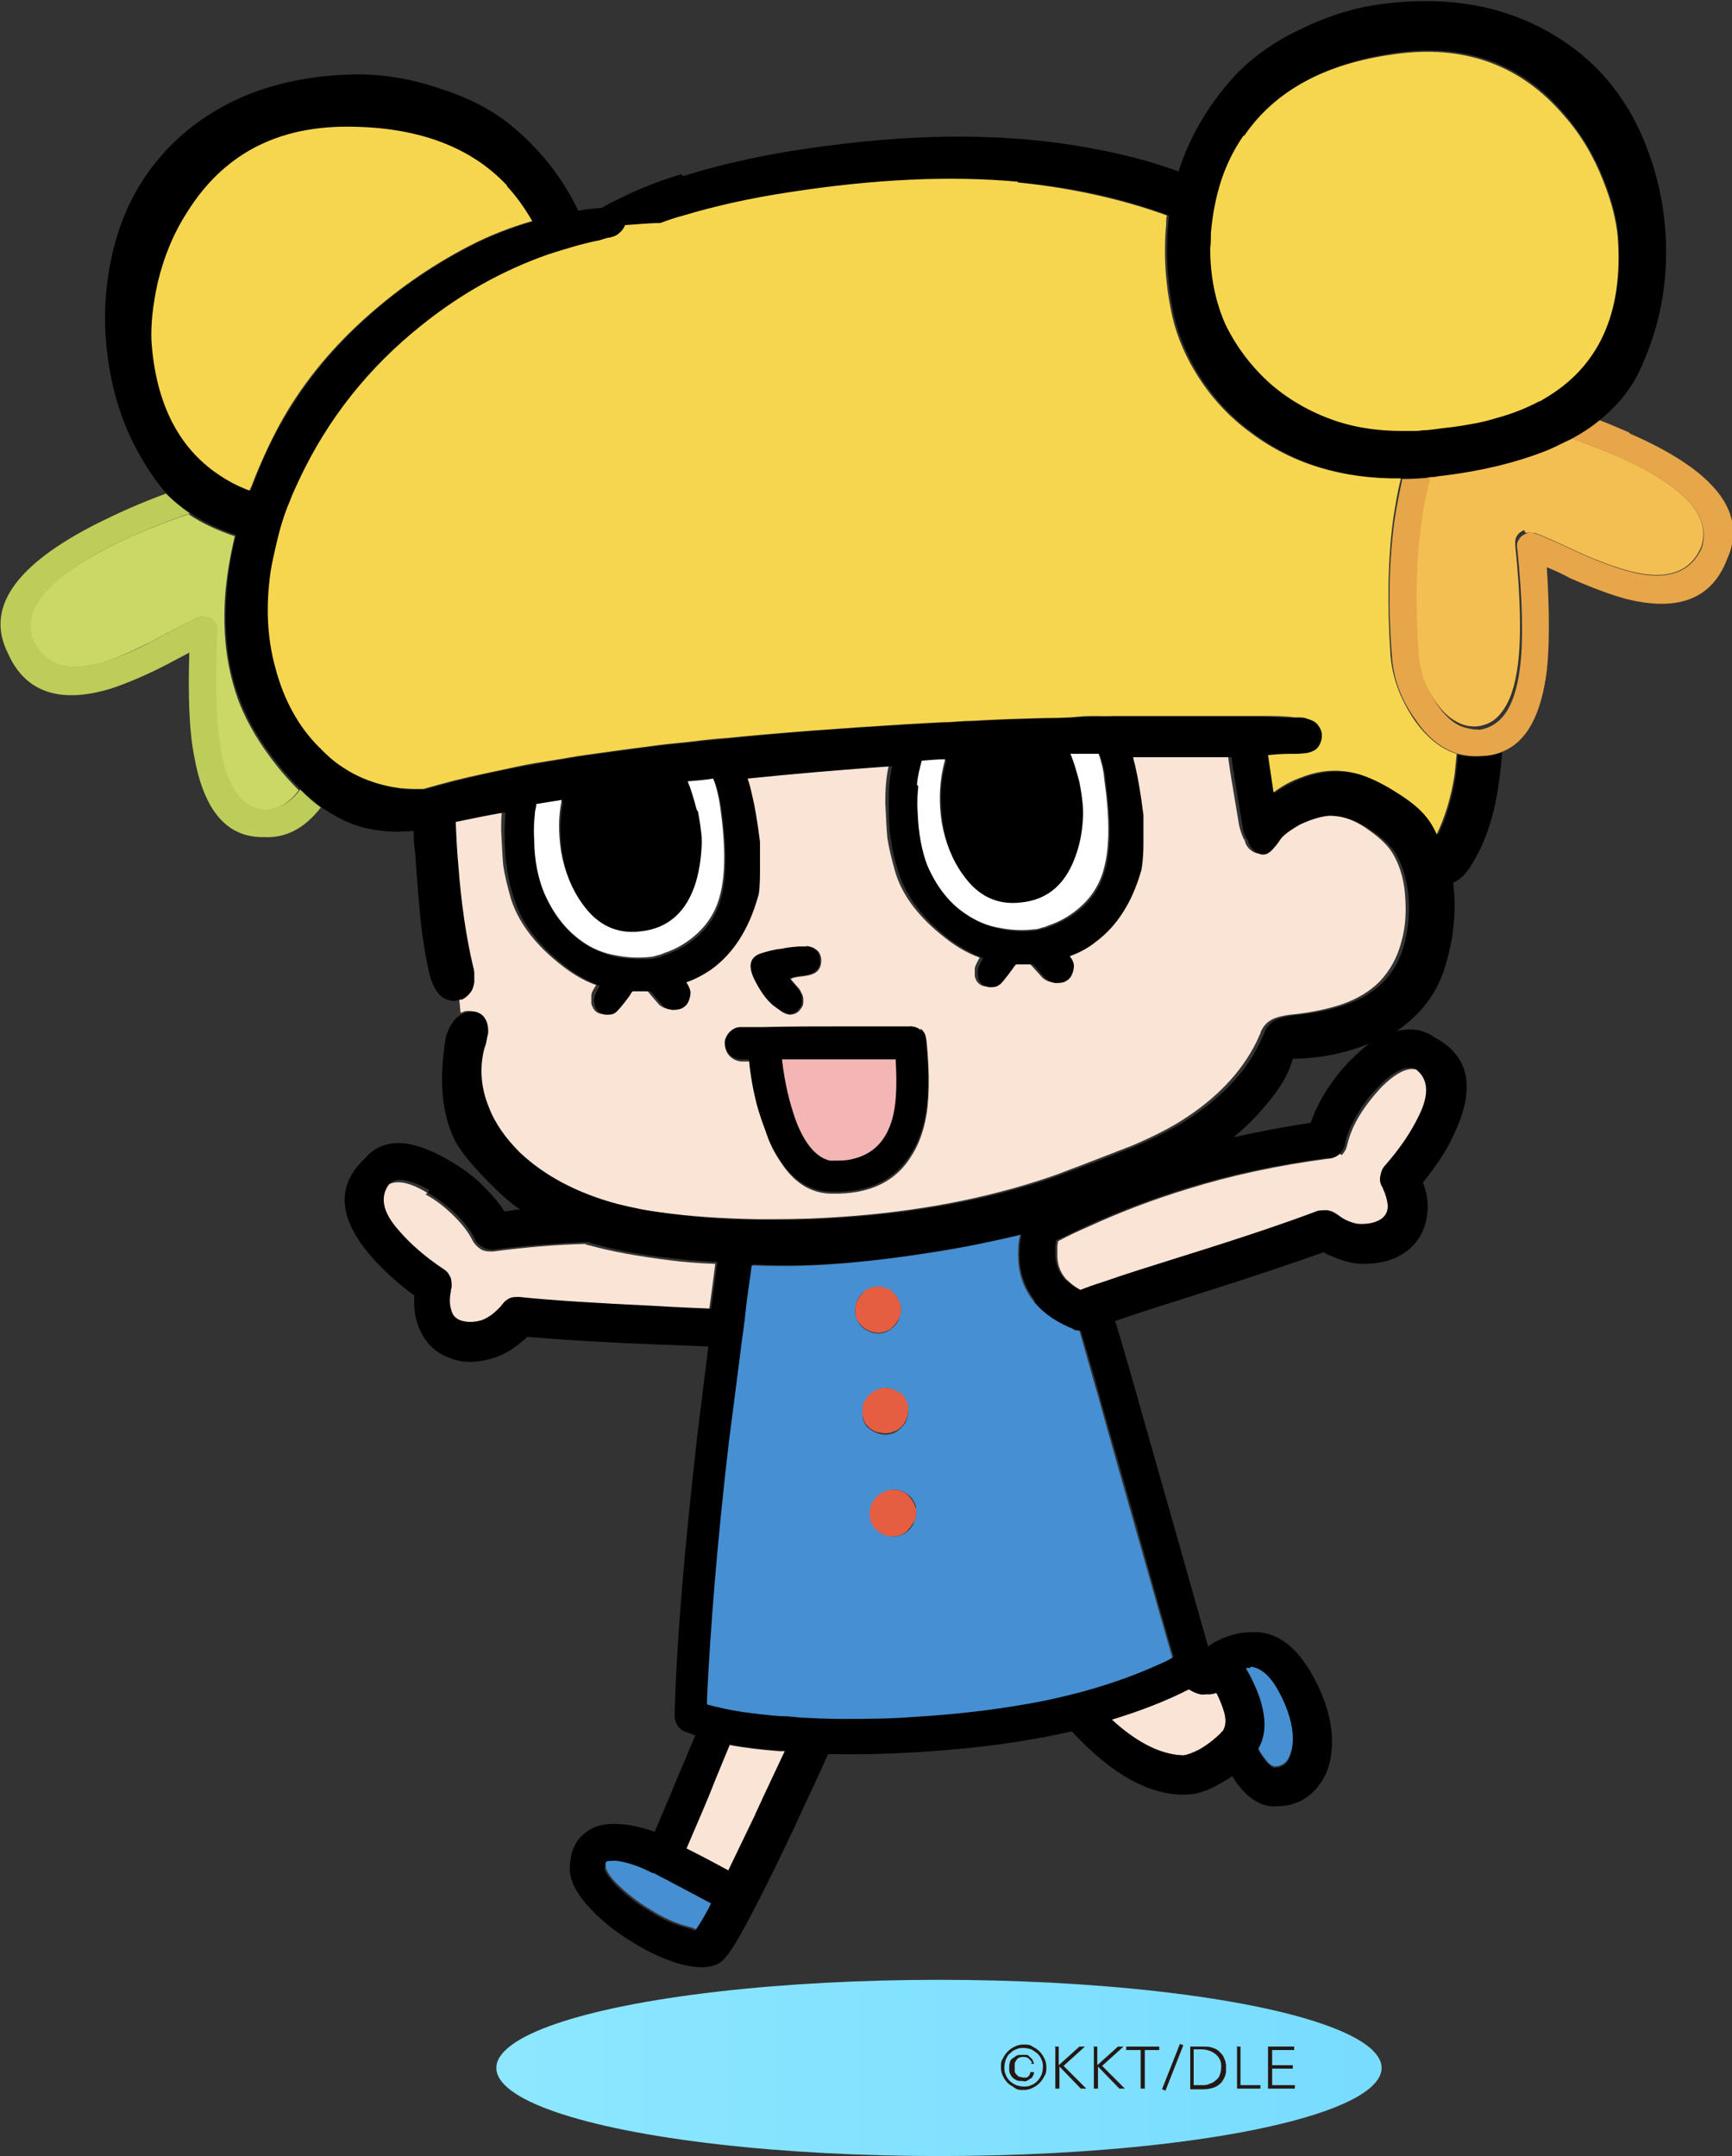
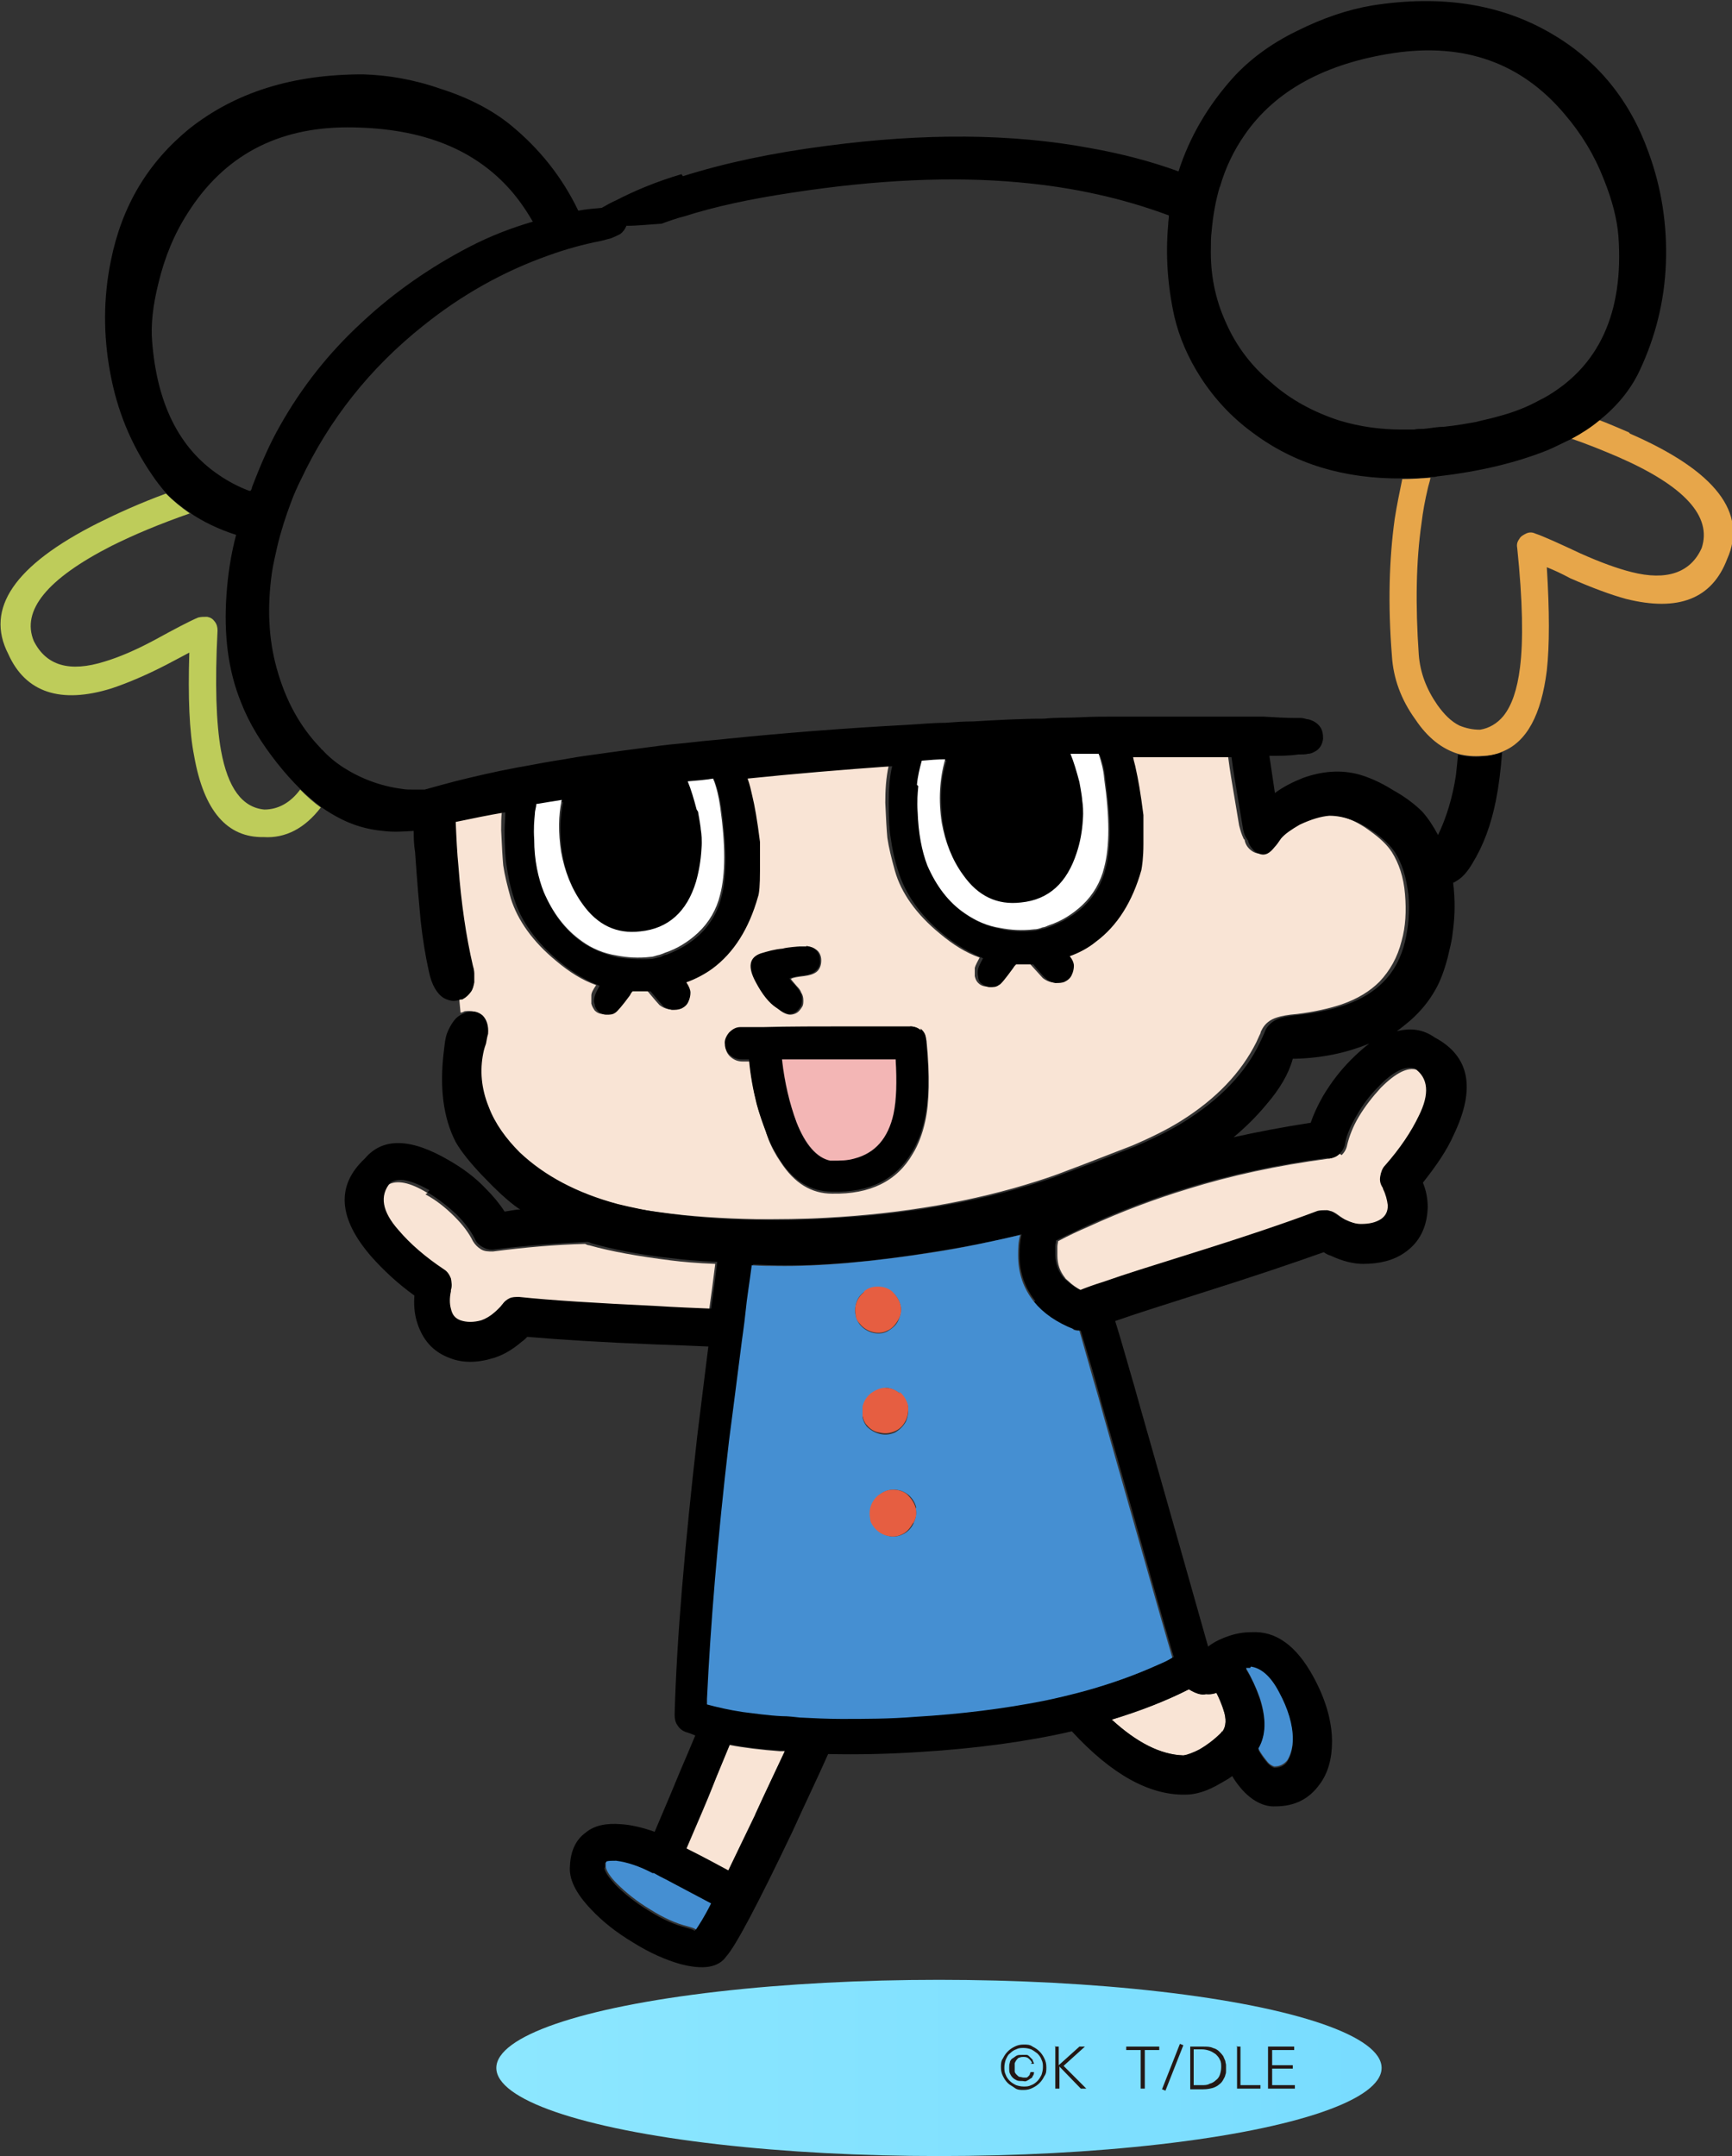
<svg xmlns="http://www.w3.org/2000/svg" id="_レイヤー_2" version="1.1" viewBox="0 0 251.6 313.2">
  <rect x="0" y="0" width="251.6" height="313.2" fill="#333333" stroke="none" />
  <defs>
    <style>
      .st0 {
        fill: #becc5a;
      }

      .st1 {
        fill: #e65e41;
      }

      .st2 {
        fill: #cbd865;
      }

      .st3 {
        fill: #231815;
      }

      .st4 {
        fill: #fff;
      }

      .st5 {
        fill: #f3b6b5;
      }

      .st6 {
        fill: #458fd2;
      }

      .st7 {
        fill: #f4bf52;
      }

      .st8 {
        fill: #f7d64f;
      }

      .st9 {
        fill: #f9e4d5;
      }

      .st10 {
        fill: #e7a64a;
      }

      .st11 {
        fill: url(#_名称未設定グラデーション);
      }
    </style>
    <linearGradient id="_名称未設定グラデーション" data-name="名称未設定グラデーション" x1="72.1" y1="15.6" x2="200.7" y2="15.6" gradientTransform="translate(0 316) scale(1 -1)" gradientUnits="userSpaceOnUse">
      <stop offset="0" stop-color="#8de7ff" />
      <stop offset="1" stop-color="#78dcff" />
    </linearGradient>
  </defs>
  <g id="_レイヤー_1-2">
    <g>
      <ellipse class="st11" cx="136.4" cy="300.4" rx="64.3" ry="12.8" />
      <g id="Layer2_5_FILL">
-         <path class="st7" d="M221.6,77.4c.5-.1.9,0,1.3,0,1.2.4,3.4,1.4,6.6,2.9h0c2.9,1.3,5.4,2.2,7.4,2.7h0c5.1,1.3,8.6.2,10.2-3.5,1.6-4.5-2.4-8.9-12.1-13.2-2.1-.9-4.5-1.8-7.2-2.8-1.1.6-2.2,1.1-3.4,1.6-4.5,1.9-9.8,3.2-16,3.8-.3,0-.6,0-.9.1-.1.5-.3,1-.4,1.6-.4,1.7-.7,3.3-.9,4.9h0c-.8,5.5-.9,11.9-.4,19.1.2,2.5,1.1,5,2.7,7.3,1,1.4,2,2.4,3.2,3,.9.5,1.9.7,3,.6,1.4-.2,2.5-.8,3.4-2,1.2-1.5,2-3.8,2.4-7,.5-3.9.4-9.8-.4-17.4,0-.5,0-.9.3-1.3.2-.4.6-.6,1-.8h0Z" />
        <path class="st10" d="M236.6,62.8c-1.4-.6-3-1.3-4.6-1.9-1.2,1-2.6,1.9-4.1,2.7,2.7.9,5.1,1.9,7.2,2.8,9.6,4.2,13.6,8.6,12.1,13.2-1.6,3.6-5.1,4.8-10.2,3.5h0c-2-.5-4.5-1.4-7.4-2.7h0c-3.2-1.5-5.4-2.5-6.6-2.9-.4-.2-.9-.2-1.3,0-.4.2-.8.4-1,.8-.3.4-.4.8-.3,1.3.8,7.7.9,13.5.4,17.4-.4,3.2-1.2,5.5-2.4,7-.9,1.1-2.1,1.8-3.4,2-1.1,0-2-.2-3-.6-1.2-.6-2.2-1.6-3.2-3-1.6-2.3-2.5-4.7-2.7-7.3-.5-7.2-.4-13.6.4-19.1h0c.2-1.7.5-3.3.9-5,.1-.5.3-1,.4-1.6-1.4.1-2.8.2-4.1.2-.4,1.9-.8,3.9-1.1,5.8-.8,5.8-1,12.4-.4,19.9.2,3.2,1.3,6.3,3.4,9.2,1.8,2.7,3.9,4.3,6.2,5,1.1.3,2.3.4,3.5.3,1.1,0,2-.2,2.9-.6,3.6-1.4,5.7-5.4,6.5-11.8.4-3.6.4-8.6,0-15,1,.4,2.1.9,3.4,1.6h0c3.2,1.4,5.9,2.4,8.1,3,7.6,1.9,12.5,0,14.7-5.8,3-6.7-1.7-12.8-14.1-18.2h0Z" />
        <path class="st9" d="M73.2,117.8c-2.4.4-4.8.9-7.2,1.4.1,2.3.3,4.5.4,6.5.5,5.3,1.2,10,2.1,14.4.1.7.2,1.1.2,1.2,0,.5,0,.9,0,1.2,0,.5-.2,1-.5,1.4-.3.4-.7.8-1.1,1,0,0-.2.1-.4.1l.2,2.1c.2,0,.4-.1.6-.2.9-.1,1.6,0,2.1.5.7.6,1,1.5.8,2.7,0,.4-.1.9-.3,1.4-.2.9-.4,1.4-.4,1.4-.6,2.5-.3,5.1.8,7.8,1,2.4,2.5,4.6,4.5,6.6,3.6,3.4,8.3,5.9,14.2,7.5,2.1.6,4.3,1,6.7,1.3,4.3.6,8.9.9,14,1,3.2,0,6.6,0,10.1-.2,11.3-.6,21.5-2.4,30.6-5.3,1.6-.5,3.3-1.1,4.8-1.7.5-.2,1.1-.4,1.6-.6,1.6-.6,4.1-1.6,7.5-2.9,2.8-1.2,5.2-2.4,7.1-3.6,5.1-3.2,8.7-7,10.9-11.4.4-.9.6-1.3.6-1.3,0,0,0,0,0,0,0-.2.2-.5.3-.7.4-.7,1.1-1.3,2.1-1.6.6-.2,1.6-.4,2.9-.5,2.5-.3,4.7-.8,6.5-1.4,2.3-.8,4.1-1.9,5.5-3.3,1.5-1.6,2.6-3.5,3.2-5.9.6-2.1.7-4.4.5-6.8-.2-2.5-.9-4.5-1.9-6.1-.7-1.1-1.8-2.1-3.2-3.1-2.3-1.7-4.4-2.4-6.4-2.3-1.2,0-2.6.5-4.3,1.3-1.3.6-2.2,1.3-2.7,2-.4.5-.7.9-.9,1.2-.4.5-.7.8-1.1,1-.6.2-1.3.1-1.9-.4-.5-.4-.8-.9-.9-1.5-.1-.1-.2-.2-.2-.3-.2-.4-.4-1-.6-1.8l-.9-5.4c-.1-.7-.4-2.2-.7-4.6h-14.3c.1.6.3,1.1.4,1.7.3,1.2.6,3.4,1.1,6.7.1.8.1,2.2,0,4.2,0,2-.2,3.3-.3,3.8-1.3,4.6-3.4,8-6.6,10.4-1.1.8-2.4,1.5-3.8,2.1.3.6.5,1.1.6,1.4,0,.5,0,.9-.3,1.3-.2.4-.6.8-1,1-.4.2-.9.3-1.4.2-.5-.1-.9-.3-1.3-.6-.2-.2-.8-.9-1.9-2.1-.3,0-.7,0-1.1,0-.5,0-.9,0-1.4,0-.1.1-.3.3-.4.5-1.1,1.5-1.8,2.3-2.1,2.5-.4.2-.9.3-1.3.3-.5,0-.9-.2-1.2-.5s-.4-.6-.5-1c0-.4,0-.8,0-1.2.1-.4.4-.9.7-1.5-2-.7-3.9-1.9-5.8-3.5-3.4-2.8-5.6-5.9-6.5-9.1-.5-1.8-.9-3.4-1.1-4.8-.1-1.1-.2-2.8-.3-5.1,0-1.8.1-3.6.5-5.4-7.2.5-14.2,1.1-21,1.8.2.8.5,1.7.7,2.6.3,1.2.6,3.4,1.1,6.6.1.8.2,2.2,0,4.2,0,2-.2,3.3-.3,3.8-1.3,4.6-3.4,8-6.6,10.4-1.1.8-2.4,1.5-3.8,2,.3.6.5,1.1.6,1.5,0,.5,0,.9-.3,1.3-.2.4-.6.8-1,1-.4.2-.9.3-1.4.2-.5-.1-.9-.3-1.3-.6-.2-.2-.8-.9-1.8-2.1-.3,0-.7,0-1.1,0-.5,0-1,0-1.5,0-.1.2-.2.4-.4.6-1.1,1.5-1.8,2.3-2.1,2.5-.4.2-.9.3-1.3.3-.5,0-.9-.2-1.2-.5-.2-.3-.4-.6-.5-1,0-.4,0-.8,0-1.2,0-.4.3-.9.7-1.5-2-.7-3.9-1.9-5.8-3.5-3.4-2.8-5.6-5.9-6.6-9.1-.5-1.8-.9-3.4-1.1-4.8-.1-1.1-.2-2.8-.3-5.1,0-.9,0-1.8.1-2.7M116,137.5c.5,0,1,0,1.3,0,.5,0,.9.2,1.2.4.5.3.8.9.8,1.6,0,.7-.2,1.3-.7,1.7-.4.3-1,.5-1.8.6-.9.1-1.6.2-1.9.4,0,.1.4.5.8,1,.4.4.6.7.7,1,.2.3.3.7.3,1.1s0,.7-.2,1c-.2.3-.4.6-.7.8-.3.2-.7.3-1,.3-.5,0-1.2-.3-1.8-.9-1.1-.7-2-2-3-3.7-1.2-2.2-1-3.6.7-4.2,1-.3,2.1-.6,3.2-.7.3,0,1-.2,2.2-.3M132.2,149.1c.6,0,1.1.2,1.6.6.5.4.7.9.8,1.5.5,5.1.4,9-.2,11.7-.4,1.8-1,3.4-1.8,4.7-2.3,4-6.2,5.9-11.7,5.8-3,0-5.5-1.5-7.5-4.6-.7-1-1.3-2.1-1.8-3.4,0-.2-.2-.4-.2-.6-.5-1.4-1-2.8-1.4-4.2-.5-2-.9-4.2-1.1-6.4-.4,0-.7,0-1,0-.7,0-1.2-.2-1.7-.6-.5-.4-.8-1-.8-1.6,0-.6.2-1.2.6-1.7.4-.5,1-.8,1.7-.8,1,0,2.1,0,3.3,0h.1c3.2-.1,7.3-.1,12.1-.1s6.6,0,9.1,0M109.7,263.6c1.5-3.3,3-6.4,4.3-9.2-.2,0-.5,0-.7,0-2.7-.2-5.2-.5-7.3-.9-.9,2.2-1.8,4.2-2.5,6.1-.7,1.8-2,4.8-3.8,9,2.7,1.4,4.7,2.5,6.1,3.2,1.1-2.3,2.4-5,3.9-8h0M176.8,245.9c-.6.2-1.1.3-1.6.2-.7.1-1.5-.1-2.5-.7-3.4,1.7-7.1,3.2-11.2,4.4,3.7,3.4,7.1,5.1,10.4,5.2.7,0,1.5-.3,2.4-.9,1.1-.6,2.1-1.4,3.1-2.4,0,0,.1-.1.2-.2.5-.7.6-1.8.1-3.2-.3-.8-.6-1.6-1-2.4M194.6,167.6c-.4.4-.9.6-1.5.7-7.6,1-14.4,2.5-20.5,4.4-4.6,1.4-9.5,3.2-14.5,5.5-1.4.6-2.9,1.3-4.4,2.1,0,.2-.1.5-.1.8,0,.4,0,.9,0,1.3,0,1.3.4,2.3,1.1,3.2.1.2.3.3.5.5.5.5,1.2,1,2,1.4,1-.4,2.1-.8,3.4-1.2,3.1-1.1,7.3-2.4,12.4-4,8-2.5,14.2-4.6,18.7-6.3.4-.2.9-.2,1.4-.1.4,0,.9.3,1.3.6.4.3.8.6,1.3.8h0c.8.4,1.6.6,2.3.7,1.2,0,2.2-.2,2.9-.7.7-.5,1-1.1,1-2,0-.8-.2-1.6-.7-2.4,0,0,0,0,0,0,0,0,0-.1,0-.1-.3-.5-.4-1.1-.4-1.7s.3-1.1.7-1.6c2.1-2.5,3.8-4.9,4.9-7.2,1.6-3.2,1.4-5.6-.6-6.9-1.3-.4-3,.4-5.2,2.6h0c-1.2,1.3-2.3,2.7-3.2,4.2-.9,1.5-1.4,2.9-1.7,4.1-.1.6-.4,1.1-.8,1.5M62.1,173.3h0c-2.6-1.6-4.5-1.9-5.7-1.2-1.5,1.9-1.2,4.1,1.2,6.9h0c1.7,1.9,3.9,3.8,6.6,5.7.5.3.8.8,1,1.3.2.6.2,1.1,0,1.7,0,0,0,.1,0,.1,0,0,0,0,0,.1-.2.9-.2,1.7,0,2.5.2.9.7,1.4,1.4,1.7.9.2,1.9.2,3,0,.7-.2,1.3-.6,2-1.2h0c.4-.4.8-.8,1.1-1.1.3-.4.6-.7,1-.9.4-.2.9-.3,1.4-.2,4.8.4,11.3.9,19.7,1.3,3.1.1,5.8.2,8.2.4.3-2.1.6-4.4.9-6.8-2.7-.1-4.8-.3-6.4-.5-4.8-.6-8.7-1.3-11.9-2.2-.2,0-.4-.1-.6-.2-4.3.1-8.8.5-13.4,1.1-.6,0-1.2,0-1.7-.3-.5-.3-.9-.7-1.2-1.2-.6-1.2-1.4-2.3-2.7-3.6s-2.7-2.4-4.2-3.2h0Z" />
        <path d="M133.8,149.7c-.4-.4-1-.6-1.6-.6-2.5,0-5.5,0-9.1,0s-8.9,0-12.1.1h-.1c-1.2,0-2.3,0-3.3,0-.7,0-1.2.3-1.7.8-.4.5-.7,1.1-.6,1.7,0,.6.3,1.2.8,1.6.5.4,1,.6,1.7.6.3,0,.7,0,1,0,.2,2.3.6,4.4,1.1,6.4.4,1.5.9,2.9,1.4,4.2,0,.2.2.4.2.6.5,1.3,1.2,2.4,1.8,3.4,2,3.1,4.6,4.6,7.5,4.6,5.5.2,9.4-1.8,11.7-5.8.8-1.3,1.4-2.9,1.8-4.7.6-2.7.7-6.6.2-11.7,0-.6-.3-1.1-.8-1.5M123.2,153.9h6.9c.2,3.4.2,6-.3,7.9h0c-.8,3.6-2.7,5.8-5.7,6.5-.9.2-2,.3-3.1.3-.2,0-.3,0-.4,0-2-.4-3.7-2.3-4.9-5.6-1-2.7-1.8-5.7-2.1-9.1,2.7,0,5.9,0,9.6,0M117.2,137.5c-.3,0-.7,0-1.3,0-1.2.1-1.9.2-2.2.3-1.2.1-2.2.4-3.2.7-1.7.6-1.9,2-.7,4.2.9,1.7,1.9,3,3,3.7.7.5,1.3.8,1.8.9.3,0,.7-.1,1-.3.3-.2.5-.5.7-.8.2-.3.2-.7.2-1s0-.7-.3-1.1c-.1-.3-.4-.6-.7-1-.5-.5-.8-.8-.8-1,.3-.1,1-.3,1.9-.4.9-.1,1.5-.3,1.8-.6.5-.4.8-.9.7-1.7,0-.7-.3-1.2-.8-1.6-.3-.2-.7-.3-1.2-.4M99,25.3c-3.7,1.1-6.8,2.4-9.5,3.8-.7.3-1.4.7-2.1,1.1-1.2.1-2.3.2-3.4.4-2.3-4.8-5.6-9-9.9-12.5-2.6-2.1-6-3.9-10.1-5.2-4-1.4-7.8-2-11.3-2.1-10.2,0-18.5,2.6-25.2,7.9-6,4.9-9.8,11.2-11.4,19.2-1.1,5.4-1.1,10.8-.1,16.2,1,5.5,3,10.4,6.1,14.9.6.9,1.3,1.8,2,2.6,1,1.1,2.2,2,3.5,2.9,1.9,1.3,4.2,2.4,6.7,3.2-.8,3-1.2,5.9-1.4,8.7-.4,5.7.2,10.9,2.1,15.6,1.2,3.1,3,6,5.3,8.9,1.1,1.4,2.2,2.6,3.3,3.7,1,1,2,1.8,3,2.6,1,.7,2,1.3,3,1.8,1.8.9,3.8,1.5,6,1.7,1.5.2,3,.1,4.5,0,0,.9,0,1.9.2,3.1.3,4.4.6,7.8.8,9.9.3,2.7.7,5.2,1.2,7.4.4,2,1.2,3.3,2.2,3.9.4.2.9.4,1.4.4.4,0,.7-.1,1-.2.2,0,.3,0,.4-.1.4-.2.8-.6,1.1-1,.3-.4.4-.9.5-1.4,0-.3,0-.7,0-1.2,0-.1,0-.6-.2-1.2-1-4.3-1.7-9.1-2.1-14.4-.2-2-.3-4.1-.4-6.5,2.4-.5,4.8-1,7.2-1.4,0,.9-.1,1.8-.1,2.7,0,2.3.1,4,.3,5.1.2,1.4.5,3,1.1,4.8,1,3.2,3.2,6.3,6.6,9.1,1.9,1.6,3.8,2.7,5.8,3.5-.3.6-.6,1.1-.7,1.5-.1.4-.2.8,0,1.2,0,.4.3.8.5,1,.3.3.7.5,1.2.5.5,0,.9,0,1.3-.3.3-.2,1-1,2.1-2.5.1-.2.2-.4.4-.6.5,0,1,0,1.5,0,.4,0,.7,0,1.1,0,1,1.2,1.6,1.9,1.8,2.1.3.3.8.5,1.3.6.5,0,.9,0,1.4-.2.4-.2.8-.5,1-1,.2-.4.3-.9.3-1.3,0-.4-.2-.9-.6-1.5,1.4-.5,2.7-1.2,3.8-2,3.1-2.3,5.3-5.8,6.6-10.4.2-.5.3-1.8.3-3.8,0-2,0-3.4,0-4.2-.4-3.2-.8-5.4-1.1-6.6-.2-.9-.4-1.8-.7-2.6,6.8-.7,13.9-1.3,21-1.8-.4,1.7-.5,3.5-.5,5.4,0,2.3.1,4,.3,5.1.2,1.4.5,3,1.1,4.8,1,3.2,3.1,6.3,6.5,9.1,1.9,1.6,3.9,2.7,5.8,3.5-.3.6-.6,1.1-.7,1.5-.1.4-.1.8,0,1.2,0,.4.2.8.5,1s.7.5,1.2.5c.5,0,.9,0,1.3-.3.3-.1,1-1,2.1-2.5.1-.2.3-.4.4-.5.5,0,1,0,1.4,0,.4,0,.8,0,1.1,0,1,1.2,1.6,1.9,1.9,2.1.3.3.8.5,1.3.6.5,0,1,0,1.4-.2.4-.2.8-.5,1-1,.2-.4.3-.9.3-1.3,0-.4-.2-.9-.6-1.4,1.4-.5,2.7-1.2,3.8-2.1,3.1-2.3,5.3-5.8,6.6-10.4.1-.5.3-1.8.3-3.8,0-2,0-3.4,0-4.2-.4-3.2-.8-5.4-1.1-6.7-.1-.6-.3-1.1-.4-1.7h14.3c.3,2.4.6,3.9.7,4.6l.9,5.4c.1.8.3,1.4.6,1.8,0,0,.1.2.2.3.1.5.4,1,.9,1.5.6.5,1.3.7,1.9.4.4-.2.7-.5,1.1-1,.2-.2.5-.6.9-1.2.6-.7,1.5-1.3,2.7-2,1.7-.8,3.1-1.2,4.3-1.3,2,0,4.1.7,6.4,2.3,1.4,1,2.5,2,3.2,3.1,1,1.6,1.6,3.6,1.9,6.1.2,2.4,0,4.7-.5,6.8-.6,2.4-1.6,4.3-3.2,5.9-1.4,1.4-3.2,2.5-5.5,3.3-1.8.6-3.9,1.1-6.5,1.4-1.3.1-2.2.3-2.9.5-1,.3-1.7.9-2.1,1.6-.1.2-.2.5-.3.7,0,0,0,0,0,0,0,0-.2.5-.6,1.3-2.1,4.4-5.8,8.2-10.9,11.4-1.9,1.2-4.3,2.4-7.1,3.6-3.3,1.3-5.8,2.3-7.5,2.9-.5.2-1.1.4-1.6.6-1.6.6-3.2,1.2-4.8,1.7-9.1,2.9-19.3,4.7-30.6,5.3-3.5.2-6.9.3-10.1.2-5.1,0-9.7-.4-14-1-2.4-.3-4.6-.8-6.7-1.3-5.9-1.6-10.6-4.1-14.2-7.5-2-2-3.6-4.2-4.5-6.6-1.1-2.7-1.3-5.3-.8-7.8,0,0,.1-.6.4-1.4.1-.6.2-1.1.3-1.4.1-1.2-.2-2.1-.8-2.7-.6-.5-1.3-.7-2.1-.5-.2,0-.4.1-.6.2-.5.2-1,.5-1.4,1-.4.5-.8,1.2-1.1,2-.2.6-.3,1.4-.4,2.3-.7,5.5-.1,9.9,1.7,13.4.8,1.4,2.1,3,3.8,4.8,2,2.1,3.8,3.8,5.4,4.9,0,0,.2.1.2.1-.8,0-1.5.2-2.3.3-.7-1.1-1.6-2.2-2.7-3.3h0c-1.6-1.7-3.4-3-5.3-4.1h0c-5.6-3.3-9.7-3.4-12.3-.3-4.2,3.9-3.9,8.7,1,14.3,1.7,1.9,3.7,3.8,6.2,5.6-.1,1.3,0,2.5.3,3.6.8,2.8,2.4,4.6,4.9,5.5h0c1.8.7,3.9.7,6.2,0,1.4-.4,2.8-1.2,4.2-2.4.3-.2.6-.5.8-.7,4.7.4,10.9.8,18.6,1.1,2.9.1,5.5.2,7.7.3-.8,6.3-1.3,10.6-1.6,12.9-1.8,15.9-3,29.4-3.3,40.6,0,.5.1,1.1.4,1.5.3.5.7.8,1.2,1,.4.1.9.3,1.4.5-.8,1.9-1.5,3.6-2.2,5.2-.7,1.7-1.9,4.6-3.7,8.8-1.7-.6-3.3-1-4.8-1.1h0c-2.3-.2-4,.2-5.2,1.2-1.4,1-2.2,2.6-2.3,4.8-.2,1.9.8,4,3.1,6.4,1.6,1.7,3.6,3.3,6.1,4.8,2.4,1.5,4.7,2.5,6.8,3.1,3.4.9,5.6.5,6.7-1.1,1.3-1.4,4.5-7.4,9.6-18.1h0c1.9-4.2,3.7-7.9,5.2-11.3,4.3.1,8.8,0,13.4-.3,8.1-.5,15.5-1.5,22-3h0c5.8,6.3,11.3,9.3,16.5,9.2,1.5,0,3.2-.5,5.2-1.7.5-.3,1.1-.6,1.6-1,.4.7.8,1.2,1.2,1.7h0c1.6,1.9,3.4,2.8,5.1,2.7,2.8,0,4.9-1.1,6.4-3.2,1.2-1.6,1.8-3.7,1.8-6.2,0-2.9-.9-6.1-2.7-9.4-2.5-4.6-5.5-6.7-9-6.5-1.2,0-2.4.2-3.7.7h0c-1.1.4-2,.9-2.6,1.4-7-24.8-10.6-37.3-10.6-37.4h0c-1-3.4-1.9-6.7-2.9-9.9,3.1-1.1,7.3-2.4,12.6-4.1,7.3-2.3,13.2-4.3,17.7-5.9.3.2.6.4,1,.5,1.7.8,3.3,1.2,4.7,1.2,2.4,0,4.4-.5,6-1.6h0c2.2-1.5,3.3-3.7,3.4-6.6,0-1.2-.2-2.4-.7-3.6,1.9-2.4,3.5-4.7,4.5-7,3.2-6.7,2.3-11.4-2.8-14.1-1.7-1.2-3.5-1.4-5.5-.9.7-.5,1.3-1,1.9-1.5,1.6-1.4,2.8-2.9,3.7-4.5.7-1.2,1.3-2.8,1.8-4.7.3-1.3.6-2.4.7-3.4.3-2.1.4-4.2.2-6.4,0-.4-.1-.7-.1-1.1.2,0,.4-.2.6-.3.8-.5,1.5-1.3,2.2-2.5,1.6-2.6,2.7-5.6,3.4-9.1.4-2,.7-4.3.9-7-.9.3-1.9.5-2.9.6-1.2.1-2.4,0-3.5-.3-.1,1.1-.2,2.1-.3,3-.5,3.3-1.4,6.2-2.6,8.7-.7-1.3-1.4-2.4-2.3-3.4-1-1-2.4-2.1-4.2-3.1-1.9-1.2-3.6-1.9-5-2.3-2.6-.7-5.3-.5-8.1.5-1.5.6-2.9,1.3-4.1,2.2l-.8-5.4c1.6,0,2.9,0,4.2-.2.6,0,1.1,0,1.4-.1.5,0,1-.3,1.3-.5.5-.4.8-.9.9-1.7,0-.7-.1-1.3-.5-1.8-.4-.5-.9-.8-1.6-1-.3,0-.7-.2-1.1-.2-.2,0-.5,0-.8,0-1.4,0-2.9-.1-4.7-.2-1.7,0-3.6,0-5.6,0-3.5,0-7.4,0-11.9,0-1.3,0-2.6,0-3.9,0-1.7,0-3.4,0-5.2.1s-3.4,0-5.2.2c-3.4,0-6.9.2-10.3.4-1.4,0-2.8.1-4.1.2-1.9,0-3.7.2-5.6.3h0c-9.3.5-18,1.2-25.9,2-1.7.2-3.4.3-5,.5-1.6.2-3.2.3-4.7.5-3.9.5-7.6,1-11.1,1.5-1.5.2-2.9.5-4.3.7-1.9.3-3.8.7-5.6,1-3.2.6-6.2,1.3-9,2-1.5.4-3,.8-4.4,1.2-.2,0-.5,0-1.2,0h-.2c-.8,0-1.4,0-1.9-.1-3.1-.4-6-1.5-8.5-3.1-1.1-.7-2.2-1.6-3.1-2.6,0,0-.1,0-.2-.2-3-3.1-5.1-6.9-6.4-11.6-1.2-4.3-1.4-8.9-.7-13.9.2-1.3.5-2.6.8-3.9.5-2.1,1.2-4.3,2-6.4.4-1.1.9-2.2,1.4-3.2,4.1-8.7,10-16.2,17.8-22.4,5.6-4.5,11.7-7.9,18.2-10.2,2.5-.9,5-1.6,7.6-2.1.7-.2,1.2-.3,1.5-.4.5-.2.9-.4,1.3-.6.4-.3.7-.7.9-1.2,1.7,0,3.4-.2,5.1-.3,1.1-.4,2.2-.8,3.4-1.1,4.4-1.4,9.5-2.5,15.5-3.4,12.3-1.9,23.4-2.4,33.1-1.5,7.8.7,15,2.3,21.7,4.8,0,.4-.1.9-.1,1.3-.4,4.4-.1,8.9.9,13.4.7,3,2,6,3.8,8.8,2,3.1,4.5,5.8,7.5,8,6.1,4.6,13.4,6.8,21.9,6.7,1.3,0,2.7,0,4.1-.2.3,0,.6,0,.9-.1,6.2-.7,11.5-2,16-3.8,1.2-.5,2.3-1.1,3.4-1.6,1.5-.8,2.9-1.7,4.1-2.7,2.6-2.1,4.6-4.5,5.9-7.3,2.3-4.9,3.6-10.1,3.8-15.6.2-5.4-.6-10.8-2.5-16-2.7-7.6-7.4-13.4-14.1-17.3-7.3-4.3-16-5.7-26.1-4.1-3.5.6-7.1,1.8-10.9,3.7-3.9,1.9-6.9,4.2-9.2,6.7-3.7,4.1-6.4,8.7-8,13.7-4.1-1.5-8.4-2.6-12.9-3.4-11.3-2.1-24-2.2-38.3-.3-7.8,1-14.8,2.5-20.8,4.4M177.2,27.2c.8-2.8,2-5.3,3.6-7.6,4.4-6.4,11.7-10.4,21.7-11.9,10.2-1.5,18.5,1.4,24.8,8.9,2.4,2.8,4.3,5.9,5.7,9.5,1.2,3,1.9,5.7,2.1,8.2.8,11.1-2.8,19-10.8,23.5-.2.1-.4.2-.6.3-1.8,1-3.8,1.8-6.1,2.4-1,.3-2.1.5-3.2.8-1.2.2-2.7.5-4.7.7-.9,0-1.8.2-2.9.3-.5,0-1,0-1.4.1-.6,0-1.1,0-1.7,0-3.1,0-6.1-.4-9.1-1.3-3.7-1.2-7.1-3-9.9-5.5-2.9-2.4-5.1-5.3-6.6-8.7-1.6-3.5-2.3-7.1-2.2-11,0-.8,0-1.5.1-2.2.2-2.4.6-4.6,1.2-6.6M50.4,18.5c10.2,0,17.9,2.8,23.3,8.6,1.4,1.5,2.6,3.2,3.7,5.1-3.1.9-6.2,2.1-9.1,3.6-5.8,3-11.1,6.7-15.7,11-4.9,4.5-8.8,9.5-11.9,15-1.5,2.6-2.8,5.6-4.1,9,0,.2-.1.3-.2.5,0,0-.1,0-.2,0-1.6-.6-3.1-1.4-4.4-2.3-5.8-3.9-9-10.4-9.7-19.4-.2-2.4.1-5.2.9-8.4.9-3.8,2.3-7.2,4.3-10.3,5.2-8.2,12.9-12.4,23.2-12.4M62.1,173.2h0c1.5.9,2.9,2,4.2,3.2,1.2,1.2,2.1,2.4,2.7,3.6.2.5.6.9,1.2,1.2.5.3,1.1.4,1.7.3,4.7-.6,9.2-.9,13.4-1.1.2,0,.4.1.6.2,3.2.9,7.1,1.7,11.9,2.2,1.6.2,3.7.4,6.4.5-.3,2.4-.6,4.7-.9,6.8-2.4-.1-5.1-.2-8.2-.4-8.4-.4-15-.8-19.7-1.3-.5,0-1,0-1.4.2-.4.2-.8.5-1,.9-.3.4-.7.8-1.1,1.1h0c-.7.6-1.4,1-2,1.2-1.1.3-2.1.3-3,0-.8-.3-1.2-.8-1.4-1.7-.2-.7-.2-1.6,0-2.5,0,0,0,0,0-.1,0,0,0-.1,0-.1.2-.6.1-1.1,0-1.7-.2-.5-.5-1-1-1.3-2.7-1.8-4.9-3.7-6.6-5.7h0c-2.4-2.7-2.8-5-1.2-6.9,1.2-.8,3-.4,5.7,1.1M133.3,117.9c0-1.5,0-2.7.1-3.7.1-1.2.4-2.4.7-3.5,1.1,0,2.2-.2,3.4-.2-.9,2.8-1,5.9-.5,9.2.4,2.8,1.4,5.4,3.1,7.6,2.2,3.1,5,4.5,8.4,4,4-.5,6.7-2.9,8.1-7.2.4-1.5.7-3.1.9-4.8,0-1.3,0-2.2-.1-2.9,0-.1-.2-1-.4-2.6-.3-1.5-.7-2.9-1.3-4.1,1.3,0,2.6,0,4.1,0,.4,1.2.7,2.3.8,3.6.8,5.7.8,10,0,12.9-.5,2.1-1.6,4-3.2,5.5-1.4,1.3-3,2.2-4.8,2.9-.3.1-.6.2-.9.3-.4.1-.8.2-1.3.3-1.8.2-3.4.1-4.9-.2-1.9-.4-3.6-1.1-5.1-2.1-2.4-1.6-4.2-4-5.5-7-.9-2-1.3-4.6-1.4-7.8M101.8,120.5c0-.2-.2-1-.4-2.6-.3-1.5-.8-2.9-1.3-4.1,1.2-.2,2.5-.3,3.7-.4.5,1.3.8,2.7,1,4,.8,5.6.8,9.9,0,12.9-.5,2.1-1.6,4-3.2,5.5-1.4,1.3-3,2.2-4.8,2.9-.3,0-.6.2-.8.3-.4.1-.8.2-1.3.3h0c-1.8.1-3.4,0-4.9-.2-1.8-.4-3.5-1.1-5.1-2.1-2.4-1.7-4.3-4-5.5-7.1-.9-2-1.3-4.6-1.4-7.7,0-1.5,0-2.7.1-3.7,0-.5.1-.9.2-1.4,1.2-.2,2.4-.4,3.7-.6-.5,2.4-.5,4.9-.1,7.5.4,2.8,1.5,5.3,3.1,7.6,2.2,3.1,5.1,4.5,8.4,4,4-.5,6.7-2.9,8.1-7.2.4-1.5.7-3.1.8-4.8,0-1.3,0-2.2-.1-2.8M187.9,153.8c0,0,.1,0,.2,0,4.1-.1,7.6-.9,10.8-2.2-.8.6-1.7,1.4-2.6,2.3-1.6,1.6-2.9,3.3-4.1,5.3-.8,1.4-1.4,2.7-1.8,3.9-3.9.6-7.6,1.3-11.2,2.1,1.8-1.5,3.4-3.1,4.8-4.8,1.9-2.2,3.2-4.4,3.8-6.6M193.1,168.3c.6-.1,1.1-.3,1.5-.7.4-.4.7-.9.8-1.5.2-1.2.8-2.6,1.7-4.1.9-1.6,1.9-2.9,3.2-4.2h0c2.1-2.2,3.9-3,5.2-2.6,2,1.4,2.2,3.7.6,6.9-1.1,2.3-2.7,4.7-4.9,7.2-.4.4-.6,1-.7,1.6s0,1.1.4,1.7c0,0,0,.1,0,.1,0,0,0,0,0,0,.4.8.6,1.6.7,2.4,0,.9-.3,1.5-1,2-.8.5-1.7.7-2.9.7-.7,0-1.4-.2-2.3-.6h0c-.5-.3-.9-.5-1.3-.8s-.8-.5-1.3-.6c-.5,0-1,0-1.4.1-4.5,1.7-10.7,3.8-18.7,6.3-5.1,1.6-9.3,2.9-12.4,4-1.3.4-2.4.8-3.4,1.2-.8-.4-1.4-.9-2-1.4-.2-.1-.3-.3-.5-.5-.7-.9-1.1-2-1.1-3.2s0-.9,0-1.3c0-.3.1-.5.1-.8,1.5-.7,2.9-1.4,4.4-2.1,5.1-2.3,9.9-4.1,14.5-5.5,6.1-1.9,13-3.4,20.5-4.4M150.2,189.1c1.3,1.7,3.2,3,5.8,4,.3.1.7.2,1,.2.9,3.1,1.9,6.3,2.8,9.7h0c0,.2,2.9,10,8.4,29.7.7,2.5,1.5,5.2,2.3,8-.7.3-1.3.7-2,1-3.3,1.5-6.9,2.8-10.9,3.9-1.9.5-3.9,1-5.9,1.4-5.6,1.1-11.8,1.9-18.6,2.3-3.7.2-7.2.4-10.7.3-2,0-4,0-6-.2-.9,0-1.7-.1-2.6-.2-2.1-.2-4-.4-5.7-.6-2-.3-3.8-.6-5.2-1.1,0-.3,0-.5,0-.8.4-10.5,1.5-23.1,3.2-37.5.3-2.4.8-6.8,1.7-13.2.2-1.7.5-3.5.7-5.5.3-2.1.6-4.4.9-6.8,1.5,0,2.7.1,3.6.1,6.3.1,13.9-.5,22.9-2,4.5-.7,8.7-1.5,12.5-2.5-.2.9-.3,1.9-.3,3,0,2.6.8,4.8,2.3,6.7M175.1,246.1c.5,0,1.1,0,1.6-.2.4.8.8,1.6,1,2.4.5,1.4.4,2.5-.1,3.2-.1,0-.2.1-.2.2-1,1-2.1,1.8-3.1,2.4-1,.5-1.8.8-2.4.9-3.3-.1-6.8-1.9-10.4-5.2,4.1-1.3,7.9-2.7,11.2-4.4,1,.6,1.8.9,2.5.7M181.1,242.3c.2,0,.4,0,.6,0,1.5.2,2.9,1.4,4.1,3.7,1.3,2.4,2,4.6,2,6.8,0,1.2-.3,2.3-.8,3.1-.4.6-1.1.9-1.9.9-.3-.1-.6-.3-1-.7-.4-.5-.9-1.1-1.3-1.9,1.1-1.9,1.2-4.3.2-7.4-.5-1.5-1.1-2.9-2-4.3M114,254.4c-1.3,2.8-2.8,5.9-4.3,9.2h0c-1.5,3.1-2.8,5.8-3.9,8.1-1.3-.7-3.3-1.8-6.1-3.2,1.8-4.2,3.1-7.2,3.8-9,.8-1.9,1.6-3.9,2.5-6.1,2.1.4,4.6.7,7.3.9.2,0,.5,0,.7,0M87.9,271.2c0-.3,0-.5,0-.6.3-.1.8-.2,1.4-.1,1.7.2,3.4.7,5.3,1.7h.2c.5.3,1.1.6,1.7,1h0c3.1,1.6,5.3,2.7,6.6,3.5-1,2-1.8,3.2-2.2,3.8-.2-.2-.6-.3-1.3-.5-1.6-.4-3.4-1.2-5.3-2.4-2-1.2-3.6-2.5-4.9-3.8-.9-1-1.5-1.8-1.6-2.4h0Z" />
        <path class="st5" d="M130.1,153.9h-6.9c-3.7,0-6.8,0-9.6,0,.4,3.4,1.1,6.4,2.1,9.1,1.3,3.3,3,5.2,4.9,5.6.1,0,.3,0,.4,0,1.1,0,2.1,0,3.1-.3,3-.8,4.9-2.9,5.7-6.5h0c.4-2,.5-4.6.3-8h0Z" />
-         <path class="st2" d="M27.6,74.6c-4.6,1.6-8.5,3.2-11.6,4.8-9.4,4.8-13.1,9.4-11.3,13.8,1.8,3.5,5.3,4.5,10.3,3h0c2-.6,4.4-1.7,7.2-3.1,3.1-1.7,5.3-2.8,6.4-3.3.4-.2.9-.2,1.3-.1.4,0,.8.3,1.1.7.3.4.4.8.4,1.3-.3,7.7-.2,13.5.5,17.4,1,5.5,3.1,8.3,6.3,8.6,2,0,3.8-1,5.2-2.9-1.1-1.1-2.2-2.3-3.3-3.7-2.3-2.9-4.1-5.9-5.3-8.9-1.8-4.7-2.5-9.8-2.1-15.6.2-2.8.7-5.7,1.4-8.7-2.6-.9-4.8-1.9-6.7-3.2h0Z" />
        <path class="st0" d="M27.6,74.6c-1.3-.9-2.5-1.9-3.5-2.9-3.8,1.4-7.1,2.9-9.9,4.3-12.1,6.1-16.4,12.4-13,19,2.5,5.6,7.6,7.3,15,5,2.1-.7,4.8-1.8,7.9-3.4,1.3-.7,2.5-1.3,3.4-1.8-.2,6.5,0,11.5.7,15,1.4,8,4.8,11.9,10.1,11.8,3.2.2,6-1.3,8.3-4.3-1-.7-2-1.6-3-2.6-1.4,1.9-3.2,2.9-5.2,2.9-3.2-.3-5.3-3.1-6.3-8.6-.7-3.9-.9-9.7-.5-17.4,0-.5-.1-.9-.4-1.3-.3-.4-.6-.6-1.1-.7-.5,0-.9,0-1.3.1-1.2.5-3.3,1.6-6.4,3.3-2.8,1.5-5.2,2.5-7.2,3.1h0c-5.1,1.6-8.5.6-10.3-3-1.8-4.4,1.9-9,11.3-13.8,3.2-1.6,7-3.2,11.6-4.8h0Z" />
-         <path class="st8" d="M147.9,26.4c-9.8-.9-20.8-.4-33.1,1.5-6,.9-11.2,2.1-15.5,3.4-1.2.3-2.3.7-3.4,1.1-1.7,0-3.4.2-5.1.3-.2.5-.5.9-.9,1.2-.3.3-.8.5-1.3.6-.3,0-.8.2-1.5.4-2.6.5-5.1,1.3-7.6,2.1-6.5,2.3-12.6,5.7-18.2,10.2-7.8,6.2-13.7,13.7-17.8,22.4-.5,1.1-1,2.1-1.4,3.2-.9,2.1-1.5,4.2-2,6.4-.3,1.3-.6,2.6-.8,3.9-.7,4.9-.5,9.6.7,13.9,1.2,4.6,3.3,8.5,6.4,11.6,0,0,.1,0,.2.2,1,1,2,1.9,3.1,2.6,2.5,1.7,5.4,2.7,8.5,3.1.5,0,1.1.1,1.9.1h.2c.6,0,1,0,1.2,0,1.4-.4,2.9-.8,4.4-1.2,2.8-.7,5.8-1.3,9-2,1.8-.4,3.7-.7,5.6-1,1.4-.2,2.8-.5,4.3-.7,3.5-.5,7.2-1,11.1-1.5,1.6-.2,3.1-.3,4.7-.5,1.6-.2,3.3-.4,5-.5,7.9-.8,16.5-1.4,25.9-2h0c1.9-.1,3.7-.2,5.6-.3,1.4,0,2.8-.2,4.1-.2,3.4-.2,6.9-.3,10.3-.4,1.7,0,3.4,0,5.2-.2s3.4,0,5.2-.1c1.3,0,2.6,0,3.9,0,4.5,0,8.4,0,11.9,0,2.1,0,3.9,0,5.6,0,1.7,0,3.3,0,4.7.2.3,0,.6,0,.8,0,.5,0,.9.1,1.1.2.7.2,1.3.5,1.6,1,.4.5.6,1.1.5,1.8-.1.7-.4,1.3-.9,1.7-.3.2-.8.4-1.3.5-.3,0-.8.1-1.4.1-1.2,0-2.6,0-4.2.2l.8,5.4c1.2-.9,2.6-1.7,4.1-2.2,2.8-1.1,5.5-1.2,8.1-.5,1.4.4,3,1.1,5,2.3,1.8,1.1,3.2,2.1,4.2,3.1.9.9,1.7,2,2.3,3.4,1.2-2.5,2.1-5.4,2.6-8.7.1-.9.2-1.9.3-3-2.3-.7-4.4-2.4-6.2-5-2-3-3.1-6-3.4-9.2-.5-7.5-.4-14.2.4-20,.3-1.9.6-3.8,1.1-5.8-8.5.1-15.8-2.1-21.9-6.7-3-2.2-5.5-4.9-7.5-8-1.8-2.8-3.1-5.8-3.8-8.8-1-4.5-1.3-9-.9-13.4,0-.4,0-.9.1-1.3-6.6-2.4-13.9-4-21.7-4.8M73.7,27c-5.3-5.7-13.1-8.6-23.3-8.6-10.3,0-18,4.1-23.2,12.4-2,3.1-3.4,6.5-4.3,10.3-.7,3.2-1,6-.9,8.4.6,9,3.9,15.5,9.7,19.4,1.3.9,2.8,1.7,4.4,2.3,0,0,.1,0,.2,0,0-.2.1-.3.2-.5,1.3-3.4,2.7-6.4,4.1-9,3-5.5,7-10.5,11.9-15,4.7-4.3,9.9-8,15.7-11,2.9-1.5,6-2.7,9.1-3.6-1.1-1.9-2.3-3.6-3.7-5.1M180.7,19.6c-1.6,2.3-2.8,4.8-3.6,7.6-.6,2.1-1,4.3-1.2,6.7,0,.7,0,1.5-.1,2.2,0,3.9.7,7.6,2.2,11,1.6,3.3,3.8,6.2,6.6,8.7,2.9,2.5,6.2,4.3,9.9,5.5,2.9.9,5.9,1.3,9.1,1.3.6,0,1.1,0,1.7,0,.5,0,.9,0,1.4-.1,1,0,2-.2,2.9-.3,2-.2,3.6-.5,4.7-.7,1.1-.2,2.2-.5,3.2-.8,2.2-.6,4.2-1.4,6.1-2.4.2,0,.4-.2.6-.3,8-4.6,11.6-12.4,10.8-23.5-.2-2.4-.9-5.2-2.1-8.2-1.4-3.6-3.3-6.8-5.7-9.5-6.3-7.4-14.6-10.4-24.8-8.9-10.1,1.4-17.3,5.4-21.7,11.9h0Z" />
        <path class="st6" d="M88,270.6c0,.1,0,.3,0,.6.1.6.7,1.5,1.6,2.4,1.3,1.3,2.9,2.6,4.9,3.8,1.9,1.2,3.7,2,5.3,2.4.7.2,1.1.3,1.3.5.4-.6,1.2-1.8,2.2-3.8-1.3-.7-3.6-1.9-6.6-3.5h0c-.6-.3-1.2-.6-1.7-.9h-.2c-1.9-1-3.7-1.6-5.3-1.8-.6,0-1.1,0-1.4.1M181.6,242.3c-.2,0-.4,0-.6,0,.8,1.4,1.5,2.9,2,4.3,1,3.1.9,5.5-.2,7.4.4.8.9,1.4,1.3,1.9.3.4.7.6,1,.7.8,0,1.4-.3,1.9-.9.5-.8.8-1.9.8-3.1,0-2.1-.7-4.4-2-6.8-1.2-2.3-2.6-3.5-4.1-3.7M156,193.1c-2.5-1-4.4-2.3-5.8-4-1.5-1.9-2.3-4.1-2.3-6.7,0-1,0-2,.3-3-3.9.9-8,1.8-12.5,2.5-8.9,1.4-16.6,2.1-22.9,2-.9,0-2.1,0-3.6-.1-.3,2.4-.7,4.7-.9,6.8-.2,2-.5,3.8-.7,5.5-.8,6.4-1.4,10.8-1.7,13.2-1.7,14.5-2.7,27-3.2,37.5,0,.2,0,.5,0,.8,1.5.4,3.2.8,5.2,1.1,1.7.2,3.6.5,5.7.6.9,0,1.7.1,2.6.2,2,.1,4,.2,6,.2,3.5,0,7,0,10.7-.3,6.8-.4,13-1.2,18.6-2.3,2-.4,4-.9,5.9-1.4,4-1.1,7.6-2.4,10.9-3.9.7-.3,1.4-.6,2-1-.8-2.8-1.6-5.5-2.3-8-5.6-19.7-8.4-29.6-8.4-29.7h0c-1-3.4-1.9-6.7-2.8-9.8-.3,0-.6,0-1-.2M124.3,189.6c.2-.8.5-1.4,1.2-1.9s1.3-.7,2-.7,1.5.2,2.1.7c.6.5,1,1.1,1.2,1.9.2.7,0,1.5-.3,2.2-.3.7-.9,1.2-1.6,1.6-.6.3-1.3.4-2.1.2-.8-.2-1.4-.6-1.9-1.2-.3-.4-.5-.8-.6-1.3-.1-.5-.1-1,0-1.4M128.6,201.6c.7,0,1.4.3,2.1.8.6.5,1,1.1,1.2,1.9.1.7,0,1.5-.3,2.2-.4.7-.9,1.2-1.6,1.6-.7.3-1.4.4-2.2.2-.8-.2-1.4-.6-1.9-1.1-.3-.4-.5-.8-.6-1.3,0-.5,0-1,0-1.4.2-.8.6-1.4,1.2-1.9.6-.5,1.3-.8,2.1-.8M133,219.1c.2.8,0,1.5-.3,2.2-.3.7-.9,1.3-1.6,1.6-.6.3-1.4.4-2.1.2-.8-.2-1.4-.6-1.9-1.2-.3-.4-.5-.8-.6-1.3-.1-.5-.1-1,0-1.5.2-.8.6-1.4,1.2-1.9.6-.5,1.3-.8,2.1-.8s1.4.2,2.1.7c.6.5,1,1.1,1.2,1.9h0Z" />
        <path class="st1" d="M132.7,221.2c.4-.7.5-1.4.3-2.2-.2-.7-.6-1.3-1.2-1.9-.6-.5-1.3-.7-2.1-.7s-1.4.3-2.1.8c-.6.5-1,1.1-1.2,1.9-.1.5-.1,1,0,1.5,0,.5.3.9.6,1.3.5.6,1.1,1,1.9,1.2.8.2,1.5.1,2.1-.2.7-.3,1.2-.9,1.6-1.6M130.7,202.4c-.6-.5-1.3-.8-2.1-.8-.7,0-1.4.3-2.1.8-.6.5-1,1.1-1.2,1.9,0,.5,0,.9,0,1.4.1.5.3,1,.6,1.3.5.6,1.1,1,1.9,1.1.8.2,1.5.1,2.2-.2.7-.3,1.2-.8,1.6-1.6.3-.7.4-1.4.3-2.2-.2-.7-.6-1.4-1.2-1.9M125.5,187.7c-.6.5-1,1.1-1.2,1.9-.1.5-.1.9,0,1.4,0,.5.3,1,.6,1.3.5.6,1.1,1,1.9,1.2.8.2,1.5.1,2.1-.2.7-.3,1.2-.9,1.6-1.6.4-.7.5-1.4.3-2.2-.2-.7-.6-1.3-1.2-1.9-.6-.5-1.3-.7-2.1-.7s-1.4.2-2,.7h0Z" />
        <path class="st4" d="M101.4,117.9c.3,1.6.4,2.4.4,2.6.1.6.2,1.6.1,2.8-.1,1.8-.4,3.4-.8,4.8-1.3,4.3-4,6.8-8.1,7.2-3.4.4-6.2-.9-8.4-4-1.6-2.2-2.6-4.8-3.1-7.6-.4-2.7-.4-5.2.1-7.5-1.3.2-2.5.4-3.7.6,0,.5-.2.9-.2,1.4-.1,1-.2,2.2-.1,3.7,0,3.1.6,5.7,1.4,7.7,1.3,3,3.1,5.4,5.5,7.1,1.5,1.1,3.2,1.8,5.1,2.1,1.5.3,3.2.4,4.9.2h0c.4,0,.8-.2,1.3-.3.3-.1.6-.2.8-.3,1.8-.6,3.4-1.6,4.8-2.9,1.6-1.5,2.7-3.4,3.2-5.5.8-3,.8-7.3,0-12.9-.2-1.4-.5-2.7-1-4-1.2.2-2.5.3-3.7.4.5,1.2.9,2.6,1.3,4.1M133.4,114.2c-.1,1-.2,2.2-.1,3.7.1,3.1.6,5.7,1.4,7.8,1.3,3,3.1,5.4,5.5,7,1.6,1.1,3.2,1.8,5.1,2.1,1.5.3,3.2.4,4.9.2.4,0,.8-.1,1.3-.3.3,0,.6-.2.9-.3,1.8-.6,3.4-1.6,4.8-2.9,1.6-1.5,2.7-3.4,3.2-5.5.8-3,.8-7.3,0-12.9-.1-1.2-.4-2.4-.8-3.6-1.5,0-2.9,0-4.1,0,.5,1.2.9,2.6,1.3,4.1.3,1.6.4,2.4.4,2.6.1.7.2,1.6.1,2.9-.1,1.7-.4,3.3-.9,4.8-1.4,4.3-4,6.8-8.1,7.2-3.4.4-6.2-.9-8.4-4-1.6-2.2-2.6-4.8-3.1-7.6-.5-3.3-.3-6.4.5-9.2-1.1,0-2.2.1-3.4.2-.3,1.1-.6,2.3-.7,3.5h0Z" />
      </g>
    </g>
  </g>
  <g>
    <path class="st3" d="M145.4,300.3c0-.4,0-.9.3-1.3.2-.4.4-.7.7-1,.3-.3.6-.5,1-.7s.8-.3,1.3-.3.9,0,1.3.3c.4.2.7.4,1,.7.3.3.5.6.7,1,.2.4.3.8.3,1.3s0,.9-.3,1.3c-.2.4-.4.7-.7,1-.3.3-.6.5-1,.7-.4.2-.8.3-1.3.3s-.9,0-1.3-.3-.7-.4-1-.7c-.3-.3-.5-.6-.7-1-.2-.4-.3-.8-.3-1.3ZM145.9,300.3c0,.4,0,.7.2,1.1.1.3.3.6.6.9.2.2.5.4.9.6.3.1.7.2,1.1.2s.7,0,1.1-.2c.3-.1.6-.3.9-.6.2-.2.4-.5.6-.9.1-.3.2-.7.2-1.1s0-.7-.2-1.1c-.1-.3-.3-.6-.6-.9-.3-.2-.5-.4-.9-.6-.3-.1-.7-.2-1.1-.2s-.7,0-1.1.2c-.3.1-.6.3-.9.6-.3.2-.4.5-.6.9-.1.3-.2.7-.2,1.1ZM149.9,299.7c0-.2-.2-.4-.4-.6-.2-.2-.4-.3-.8-.3-.2,0-.4,0-.6.1-.2,0-.3.2-.4.3-.1.1-.2.3-.3.5,0,.2,0,.4,0,.6s0,.4,0,.6c0,.2.2.4.3.5.1.1.3.3.4.3.2,0,.4.1.6.1s.3,0,.4,0,.2-.1.3-.2.2-.2.2-.3.1-.2.1-.3h.5c0,.2,0,.4-.2.6,0,.2-.2.3-.4.4-.1.1-.3.2-.5.3s-.4,0-.6,0c-.3,0-.6,0-.8-.1s-.4-.2-.6-.4-.3-.4-.4-.6-.1-.5-.1-.8,0-.5.1-.8c0-.2.2-.5.4-.6s.4-.3.6-.4.5-.1.8-.1.4,0,.6,0,.3.1.5.3c.1.1.3.3.4.4,0,.2.2.4.2.6h-.5Z" />
    <path class="st3" d="M153.2,297.3h.6v2.7h0l3-2.7h.8l-3.1,2.8,3.3,3.3h-.8l-3.1-3.2h0v3.2h-.6v-6.2Z" />
-     <path class="st3" d="M158.8,297.3h.6v2.7h0l3-2.7h.8l-3.1,2.8,3.3,3.3h-.8l-3.1-3.2h0v3.2h-.6v-6.2Z" />
    <path class="st3" d="M165.7,297.8h-2.1v-.5h4.8v.5h-2.1v5.6h-.6v-5.6Z" />
    <path class="st3" d="M171.4,296.9l.5.2-2.6,6.6-.5-.2,2.6-6.6Z" />
    <path class="st3" d="M172.9,297.3h1.9c.5,0,1,0,1.4.2.4.1.7.3.9.5.2.2.4.4.6.7.1.2.2.5.3.7,0,.2.1.4.1.6,0,.2,0,.3,0,.4s0,.2,0,.4c0,.2,0,.4-.1.6,0,.2-.2.5-.3.7-.1.2-.3.5-.6.7-.2.2-.6.4-.9.5-.4.1-.8.2-1.4.2h-1.9v-6.2ZM173.4,302.9h1.2c.4,0,.8,0,1.1-.2.4-.1.7-.3.9-.5.3-.2.5-.5.6-.8.1-.3.2-.7.2-1.1s0-.8-.2-1.1c-.1-.3-.4-.6-.6-.8-.3-.2-.6-.4-.9-.5s-.7-.2-1.1-.2h-1.2v5.1Z" />
    <path class="st3" d="M179.6,297.3h.6v5.6h2.9v.5h-3.4v-6.2Z" />
    <path class="st3" d="M184.2,297.3h3.8v.5h-3.2v2.2h3v.5h-3v2.4h3.3v.5h-3.9v-6.2Z" />
  </g>
</svg>